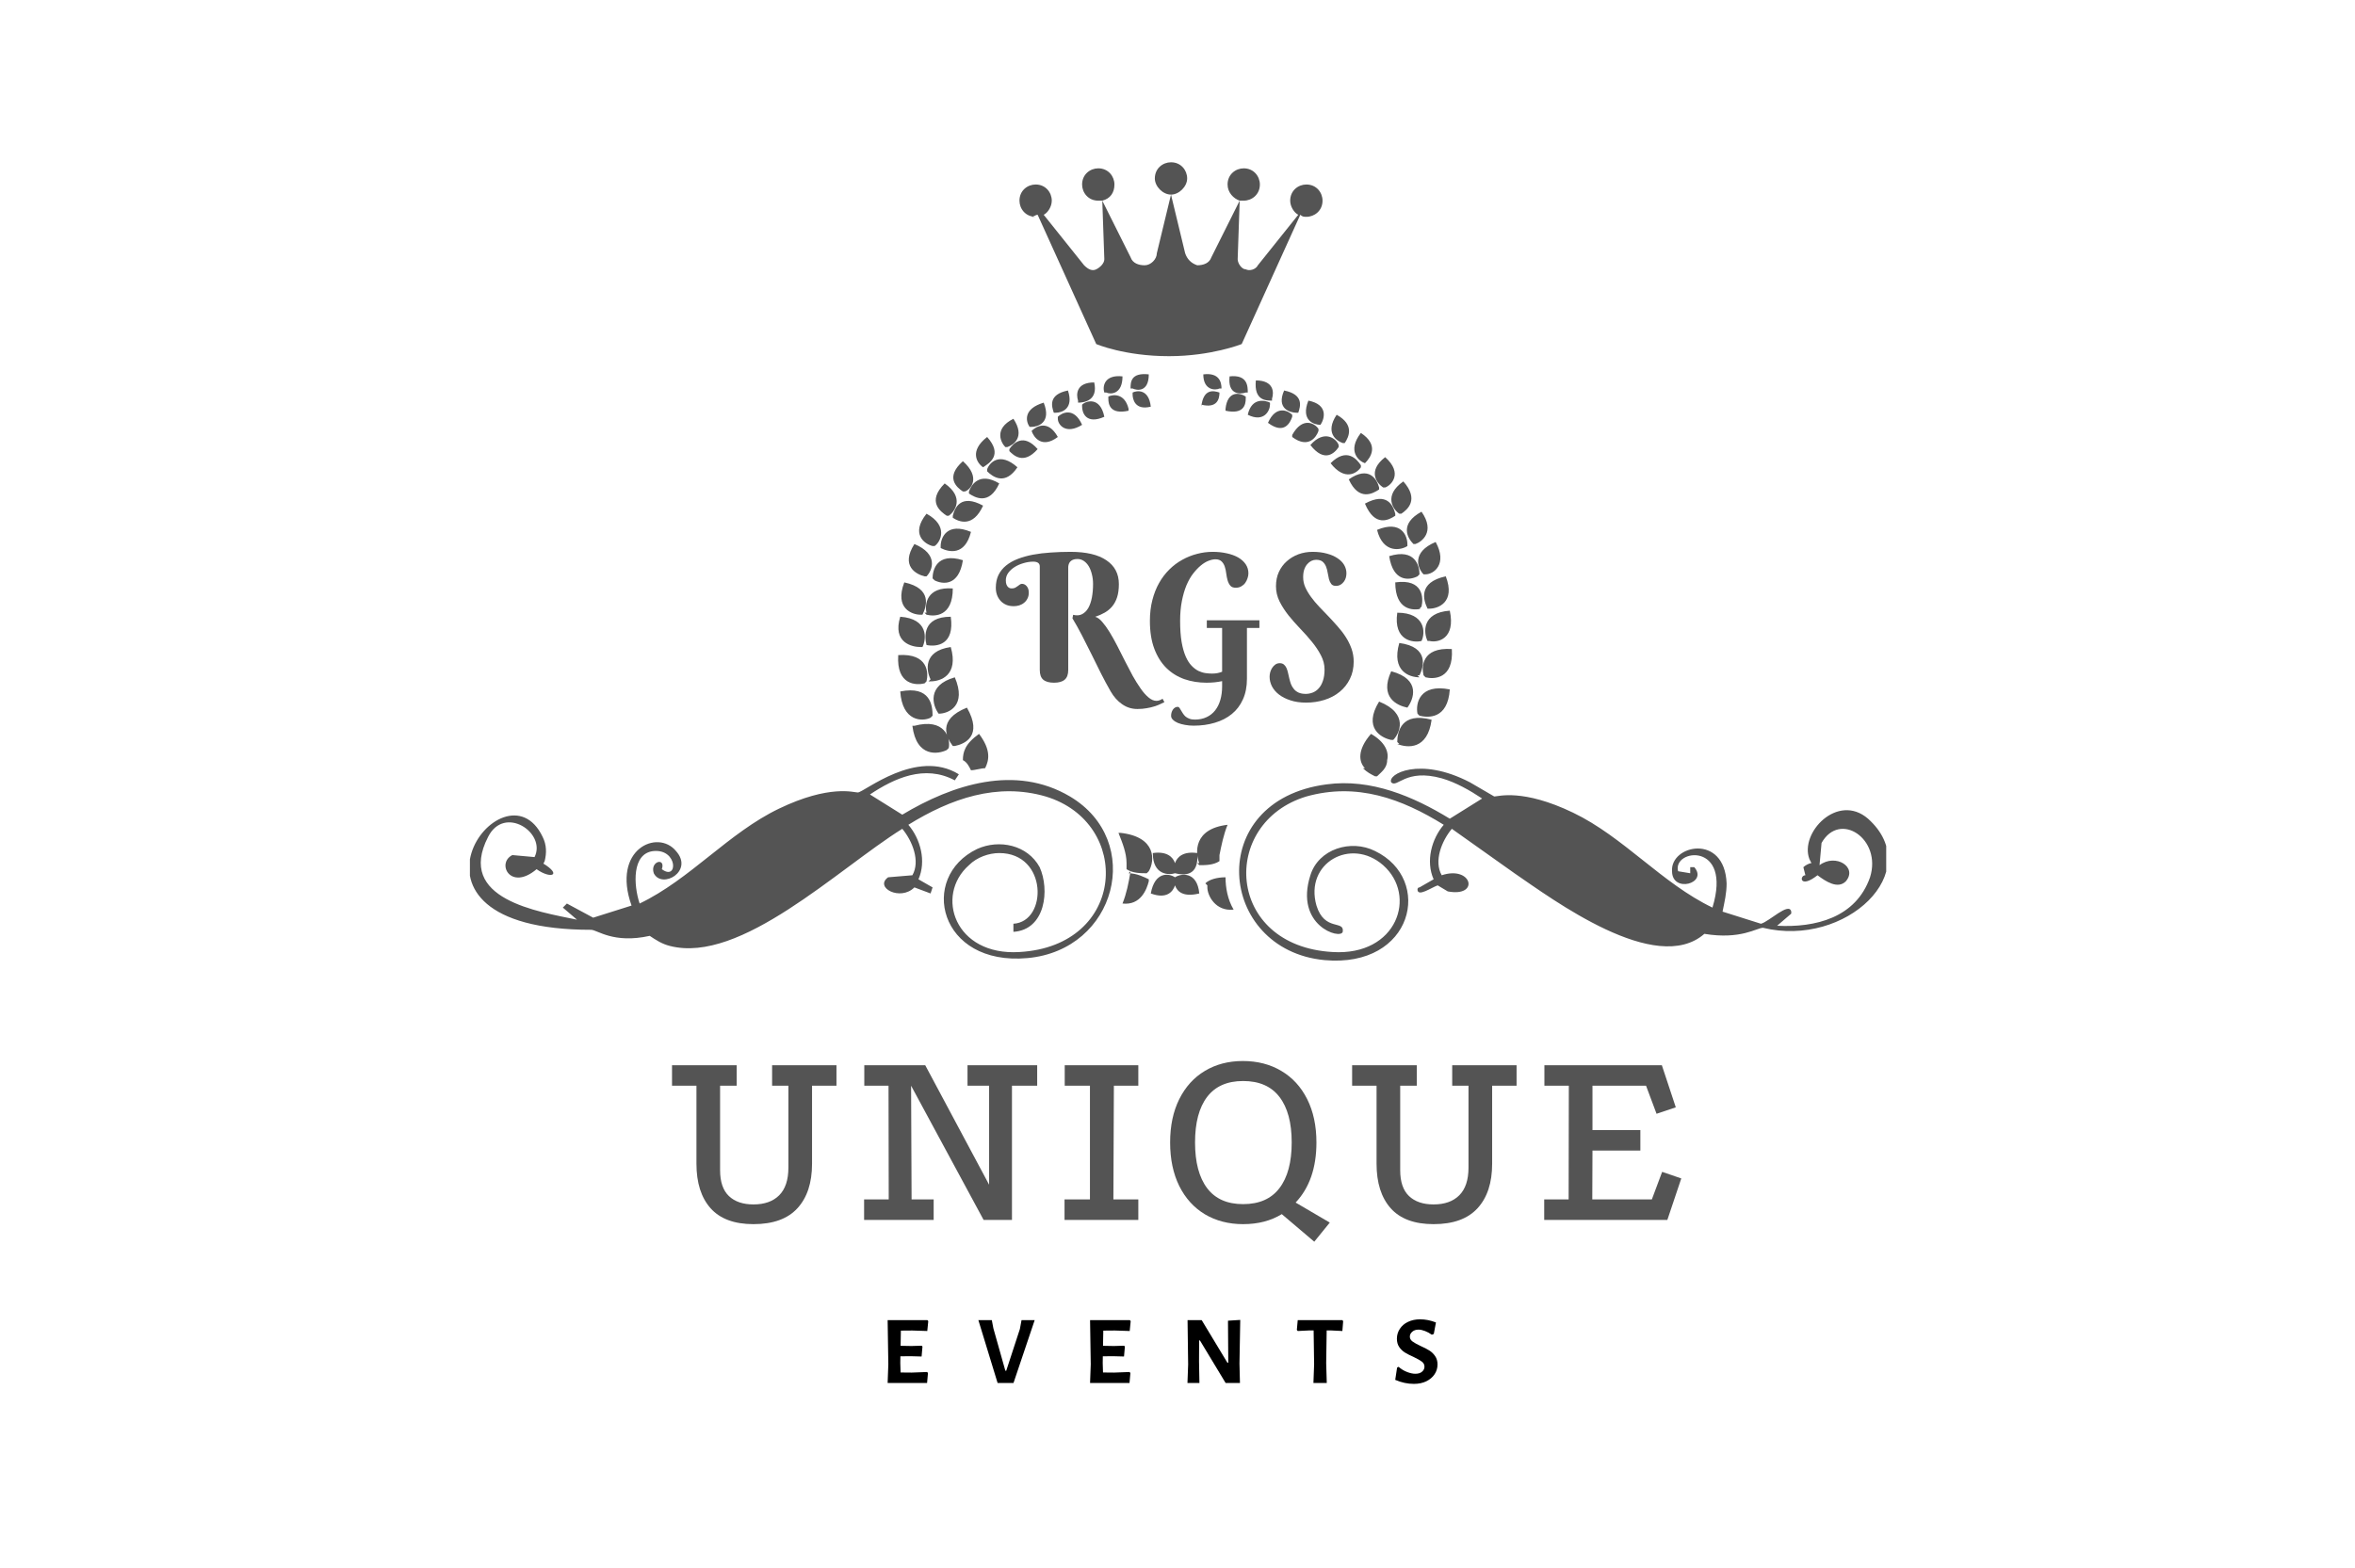
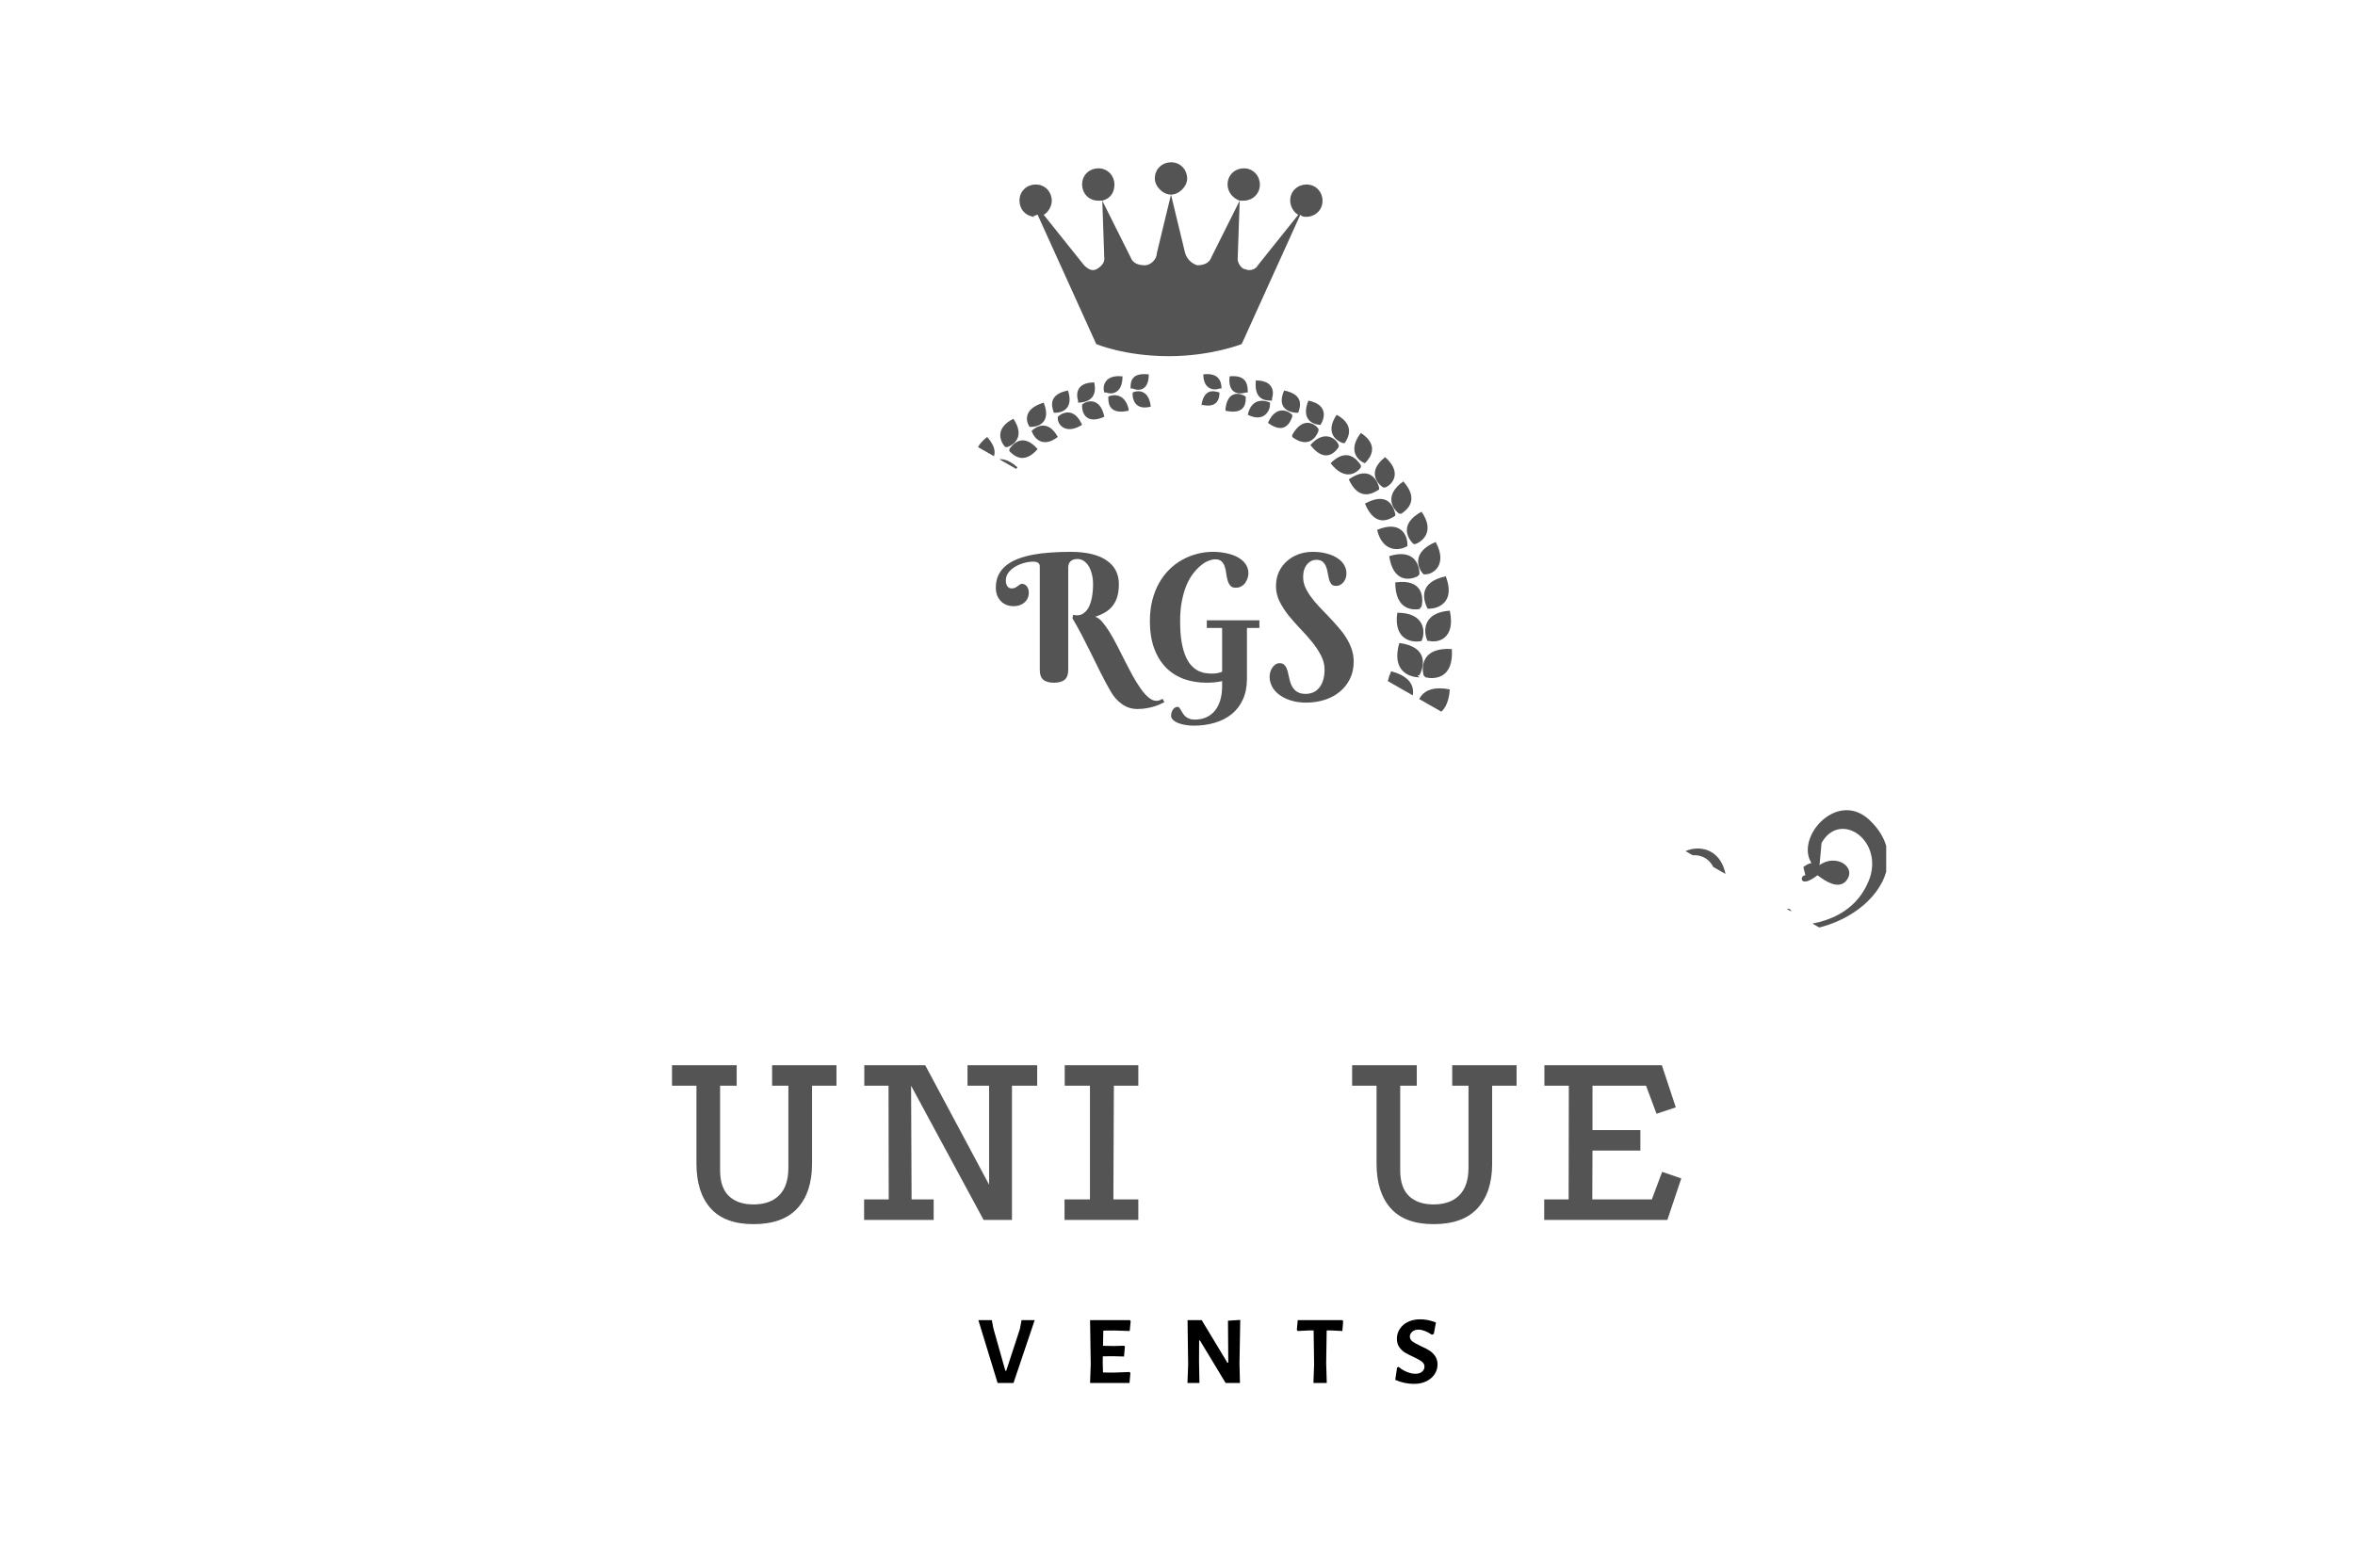
<svg xmlns="http://www.w3.org/2000/svg" width="500" zoomAndPan="magnify" viewBox="0 0 375 249.75" height="333" preserveAspectRatio="xMidYMid meet" version="1.0">
  <defs>
    <g />
    <clipPath id="8ecdead540">
-       <path d="M 74.828 25 L 300.352 25 L 300.352 153.82 L 74.828 153.82 Z M 74.828 25 " clip-rule="nonzero" />
+       <path d="M 74.828 25 L 300.352 25 L 300.352 153.82 Z M 74.828 25 " clip-rule="nonzero" />
    </clipPath>
  </defs>
  <g clip-path="url(#8ecdead540)">
    <path fill="#545454" d="M 191.934 140.699 C 192.574 140.055 193.863 139.734 195.148 139.734 C 195.148 141.344 195.473 143.273 196.438 144.883 C 193.543 145.203 192.254 142.629 192.254 141.344 L 192.254 141.02 Z M 164.91 34.535 C 163.301 34.535 162.336 33.246 162.336 31.961 C 162.336 30.352 163.621 29.387 164.91 29.387 C 166.516 29.387 167.48 30.672 167.48 31.961 C 167.48 32.926 166.84 33.891 166.195 34.211 L 172.629 42.254 C 173.273 42.898 173.918 43.219 174.559 42.898 C 175.203 42.574 175.848 41.934 175.848 41.289 L 175.523 31.961 C 175.203 31.961 175.203 31.961 174.883 31.961 C 173.273 31.961 172.309 30.672 172.309 29.387 C 172.309 27.777 173.594 26.812 174.883 26.812 C 176.488 26.812 177.457 28.098 177.457 29.387 C 177.457 30.672 176.812 31.637 175.523 31.961 L 180.027 40.969 C 180.352 41.934 181.316 42.254 182.281 42.254 C 183.246 42.254 184.211 41.289 184.211 40.324 L 186.465 30.996 C 185.176 30.996 183.891 29.707 183.891 28.422 C 183.891 26.812 185.176 25.848 186.465 25.848 C 188.07 25.848 189.039 27.133 189.039 28.422 C 189.039 29.707 187.75 30.996 186.465 30.996 L 188.715 40.324 C 189.039 41.289 189.68 41.934 190.645 42.254 C 191.609 42.254 192.574 41.934 192.898 40.969 L 197.402 31.961 C 196.438 31.637 195.473 30.672 195.473 29.387 C 195.473 27.777 196.758 26.812 198.047 26.812 C 199.652 26.812 200.617 28.098 200.617 29.387 C 200.617 30.996 199.332 31.961 198.047 31.961 C 197.723 31.961 197.723 31.961 197.402 31.961 L 197.082 41.289 C 197.082 41.934 197.723 42.898 198.367 42.898 C 199.012 43.219 199.977 42.898 200.297 42.254 L 206.73 34.211 C 206.09 33.891 205.445 32.926 205.445 31.961 C 205.445 30.352 206.73 29.387 208.02 29.387 C 209.629 29.387 210.594 30.672 210.594 31.961 C 210.594 33.566 209.305 34.535 208.02 34.535 C 207.695 34.535 207.375 34.535 207.055 34.211 L 197.723 54.801 C 197.723 54.801 192.898 56.73 186.141 56.73 C 179.062 56.73 174.559 54.801 174.559 54.801 L 165.23 34.211 C 164.91 34.211 164.586 34.535 164.266 34.535 Z M 146.57 97.91 C 145.285 97.91 142.387 96.945 143.996 92.762 C 148.5 93.73 147.535 96.625 146.891 97.91 C 146.891 97.91 146.57 97.91 146.57 97.91 Z M 147.535 97.59 C 147.215 96.301 147.535 93.406 151.719 93.73 C 151.719 98.234 148.824 98.234 147.535 97.91 C 147.535 97.91 147.535 97.91 147.215 97.59 Z M 147.535 102.738 C 147.215 101.449 146.891 98.234 151.395 98.234 C 152.039 102.738 149.145 103.059 147.535 102.738 C 147.535 102.738 147.535 102.738 147.215 102.738 Z M 178.422 132.656 C 184.211 133.301 183.891 137.16 182.926 138.77 L 182.602 139.09 C 181.637 139.09 180.352 139.09 179.387 138.445 C 179.387 138.125 179.387 137.805 179.387 137.48 C 179.387 135.875 178.742 134.266 178.098 132.656 Z M 183.566 135.875 C 185.82 135.551 186.785 136.516 187.105 137.48 C 187.43 136.516 188.395 135.551 190.645 135.875 C 190.969 139.734 188.395 139.41 187.105 139.09 C 186.141 139.41 183.566 139.41 183.566 135.875 Z M 146.57 103.059 C 145.285 103.059 142.066 102.414 143.352 98.234 C 147.855 98.555 147.535 101.77 146.891 103.059 C 146.891 103.059 146.57 103.059 146.57 103.059 Z M 143.031 104.344 C 147.855 104.023 147.855 107.242 147.535 108.527 C 147.535 108.527 147.535 108.527 147.215 108.848 C 145.926 109.172 142.711 109.172 143.031 104.344 Z M 148.18 108.207 C 147.535 106.918 146.891 103.703 151.395 103.059 C 152.684 107.562 149.789 108.527 148.18 108.527 C 148.18 108.527 147.855 108.527 147.855 108.527 Z M 149.465 113.676 C 148.5 112.387 147.535 109.172 152.039 107.883 C 153.969 112.387 151.074 113.676 149.465 113.676 C 149.465 113.676 149.145 113.676 149.145 113.676 Z M 151.719 118.824 C 150.754 117.535 149.145 114.641 153.969 112.711 C 156.543 117.215 153.648 118.5 152.039 118.824 C 152.039 118.824 151.719 118.824 151.719 118.824 Z M 143.352 110.137 C 148.18 109.172 148.5 112.387 148.5 113.996 C 148.5 113.996 148.5 113.996 148.18 114.316 C 146.891 114.961 143.676 114.961 143.352 110.137 Z M 153.328 121.074 C 153.328 119.789 153.648 118.5 155.898 116.891 C 157.832 119.465 157.508 121.074 156.867 122.359 C 156.223 122.359 155.258 122.684 154.613 122.684 C 154.293 122.039 153.969 121.395 153.328 121.074 C 153.328 121.074 153.328 121.074 153.004 121.074 Z M 171.664 63.809 C 171.344 62.844 171.344 60.914 174.238 60.914 C 174.883 63.809 172.629 64.133 171.664 64.133 Z M 175.848 62.523 C 175.523 61.559 175.848 59.629 178.742 59.949 C 178.742 62.844 176.812 62.844 176.168 62.523 Z M 180.352 62.523 C 180.996 62.199 182.926 61.879 183.246 64.773 C 180.672 65.418 180.352 63.488 180.352 62.844 Z M 180.027 61.879 C 180.027 60.914 180.027 59.305 182.926 59.629 C 182.926 62.523 180.996 62.199 180.352 61.879 Z M 167.805 65.738 C 167.48 64.773 166.84 62.844 170.055 62.199 C 171.02 65.098 169.09 65.738 168.125 65.738 Z M 172.309 64.453 C 172.953 63.809 175.203 63.164 175.848 66.383 C 172.953 67.668 172.309 65.738 172.309 64.773 C 172.309 64.773 172.309 64.773 172.309 64.453 Z M 179.707 65.418 C 176.812 66.062 176.488 64.453 176.488 63.488 C 176.488 63.488 176.488 63.488 176.488 63.164 C 177.133 62.844 179.062 62.523 179.707 65.098 Z M 163.941 67.992 C 163.301 67.027 162.977 65.098 166.195 64.133 C 167.48 67.348 165.23 67.992 164.266 67.992 Z M 168.445 66.703 C 168.445 66.703 168.445 66.703 168.445 66.383 C 169.09 65.738 171.02 64.773 172.309 67.668 C 169.734 69.277 168.445 67.668 168.445 66.703 Z M 160.082 71.207 C 159.438 70.566 158.152 68.312 161.371 66.703 C 163.301 69.602 161.371 70.887 160.402 71.207 C 160.402 71.207 160.402 71.207 160.082 71.207 Z M 164.266 68.957 C 164.266 68.957 164.266 68.957 164.266 68.637 C 164.91 67.992 166.84 66.703 168.445 69.602 C 165.875 71.531 164.586 69.602 164.266 68.637 Z M 156.543 74.426 C 155.578 73.781 154.293 71.852 157.188 69.602 C 159.762 72.496 157.508 73.781 156.543 74.426 C 156.543 74.426 156.543 74.426 156.223 74.426 Z M 160.727 71.852 C 160.727 71.852 160.727 71.852 160.727 71.531 C 161.371 70.566 162.977 68.957 165.23 71.531 C 162.977 74.105 161.371 72.496 160.727 71.852 Z M 157.188 75.07 C 157.188 75.07 157.188 75.07 157.188 74.746 C 157.508 73.781 159.117 71.852 162.012 74.426 C 160.082 77.32 158.152 76.035 157.188 75.07 Z M 153.328 78.285 C 152.359 77.645 150.43 76.035 153.328 73.461 C 156.223 76.035 154.613 77.965 153.648 78.285 C 153.648 78.285 153.648 78.285 153.328 78.285 Z M 154.293 78.609 C 154.293 78.609 154.293 78.609 154.293 78.285 C 154.613 77.32 155.898 75.07 159.117 77 C 157.508 80.539 155.258 79.25 154.293 78.609 Z M 150.754 82.148 C 149.789 81.504 147.535 79.895 150.43 77 C 153.648 79.25 152.039 81.504 151.074 82.148 C 151.074 82.148 150.754 82.148 150.754 82.148 Z M 151.719 82.469 C 151.719 82.469 151.719 82.469 151.719 82.148 C 152.039 80.859 153.004 78.609 156.543 80.539 C 154.934 84.078 152.684 83.113 151.719 82.469 Z M 148.5 86.973 C 147.215 86.652 144.961 85.043 147.535 81.824 C 151.074 83.754 149.789 86.328 148.824 86.973 C 148.824 86.973 148.824 86.973 148.5 86.973 Z M 149.789 87.293 C 149.789 87.293 149.789 87.293 149.789 86.973 C 149.789 85.688 150.754 83.113 154.613 84.719 C 153.648 88.582 151.074 87.938 149.789 87.293 Z M 147.215 91.797 C 145.926 91.477 143.352 90.191 145.605 86.652 C 149.465 88.258 148.5 90.832 147.535 91.797 C 147.535 91.797 147.215 91.797 147.215 91.797 Z M 145.605 115.605 C 150.43 114.316 151.395 117.535 151.074 119.145 C 151.074 119.145 151.074 119.145 150.754 119.465 C 149.465 120.109 145.926 120.754 145.285 115.605 Z M 226.035 107.883 C 224.426 107.883 221.531 106.918 222.816 102.414 C 227.645 103.059 226.68 106.277 226.035 107.562 C 226.035 107.562 225.715 107.562 225.715 107.562 Z M 225.715 113.676 C 225.391 112.066 226.035 108.848 230.859 109.812 C 230.539 114.641 227.32 114.316 226.035 113.996 C 226.035 113.996 226.035 113.996 225.715 113.676 Z M 287.16 138.125 C 287.484 137.805 288.125 137.48 288.449 137.48 L 288.125 136.84 C 286.52 132.656 292.629 126.223 297.457 130.402 C 306.785 138.77 293.918 150.992 280.727 147.777 C 279.762 147.777 277.188 149.707 271.398 148.742 C 263.676 155.496 247.27 143.273 241.156 139.09 L 231.184 132.012 C 229.574 133.941 228.285 137.16 229.574 139.41 C 234.398 137.805 235.688 142.949 230.539 141.984 L 228.93 141.02 C 227.965 141.344 225.715 142.949 225.715 141.664 C 225.715 141.664 225.715 141.344 226.035 141.344 L 228.285 140.055 C 227 137.16 227.965 133.621 229.895 131.371 C 223.141 127.188 216.062 124.613 208.02 126.863 C 194.184 131.047 195.148 150.672 212.199 151.637 C 222.496 152.281 225.715 142.629 220.242 137.805 C 215.098 133.301 207.695 137.48 209.629 144.238 C 210.914 148.422 214.133 146.488 213.809 148.422 C 213.488 149.707 206.09 147.453 208.66 139.41 C 209.949 135.23 215.098 133.621 218.957 135.551 C 228.285 140.055 225.07 154.211 210.914 152.926 C 193.863 151.316 191.609 127.508 211.234 124.934 C 218.312 123.969 225.07 126.863 230.859 130.402 L 236.008 127.188 C 234.078 125.898 231.824 124.613 229.574 123.969 C 223.781 122.359 222.496 125.578 221.531 124.613 C 220.887 123.328 226.035 120.43 234.078 124.613 L 237.938 126.863 C 238.582 126.863 242.441 125.578 250.484 129.438 C 258.527 133.301 264.641 140.699 272.684 144.559 C 275.902 133.941 266.25 135.23 267.215 138.77 L 269.145 139.09 L 269.145 138.125 L 269.789 138.125 C 272.039 140.699 266.25 142.309 266.25 138.77 C 265.93 134.586 274.613 132.656 274.938 140.699 C 274.938 142.309 274.613 143.594 274.293 145.203 L 280.406 147.133 C 281.691 146.812 284.91 143.594 285.23 145.203 C 285.23 145.203 285.23 145.523 285.23 145.523 L 282.98 147.453 C 289.09 147.777 295.527 146.168 297.777 139.734 C 299.707 133.621 292.953 129.117 290.055 134.266 L 289.734 137.805 C 292.309 135.875 295.848 138.125 293.918 140.379 C 292.629 141.664 290.699 140.379 289.414 139.41 C 286.52 141.664 286.52 139.41 287.484 139.41 Z M 86.41 137.48 C 89.625 139.41 87.695 140.055 85.445 138.445 C 81.262 141.984 79.008 137.48 81.582 136.195 L 85.121 136.516 C 87.051 132.656 80.297 128.152 77.723 133.301 C 72.574 143.273 85.766 145.203 91.879 146.488 L 89.625 144.559 L 90.27 143.914 L 94.453 146.168 L 100.566 144.238 C 97.348 135.23 104.746 132.012 107.641 135.551 C 110.539 138.77 105.391 141.664 104.105 139.09 C 103.461 137.16 106.035 136.516 105.391 138.445 C 107.965 140.379 107.965 135.23 104.105 135.551 C 100.566 135.875 100.887 141.02 101.852 143.914 C 109.895 140.055 116.008 132.656 124.051 128.797 C 132.094 124.934 135.953 126.223 136.598 126.223 C 137.562 126.223 145.926 119.145 152.684 123.328 L 152.039 124.293 C 147.215 121.719 142.387 123.969 138.527 126.543 L 143.676 129.762 C 151.719 124.934 161.691 121.719 170.379 126.863 C 182.281 133.941 177.777 151.316 163.621 152.602 C 149.465 153.891 146.25 139.734 155.578 135.23 C 159.117 133.621 163.621 134.586 165.551 138.125 C 167.16 141.664 166.516 148.098 161.371 148.422 L 161.371 147.133 C 166.84 146.812 166.84 135.875 159.117 135.875 C 157.508 135.875 155.578 136.516 154.293 137.805 C 148.824 142.629 152.039 152.281 162.336 151.637 C 179.387 150.672 180.352 131.047 166.516 126.863 C 158.797 124.613 151.395 127.188 144.641 131.371 C 146.57 133.621 147.535 137.16 146.25 140.055 L 148.5 141.344 L 148.18 142.309 L 145.605 141.344 C 143.352 143.594 139.172 141.344 141.422 139.734 L 145.285 139.41 C 146.57 137.16 145.285 133.941 143.676 132.012 C 133.379 138.445 117.938 153.566 106.676 150.672 C 105.391 150.352 104.426 149.707 103.461 149.062 C 97.668 150.352 95.094 148.098 94.129 148.098 C 59.707 148.098 80.297 120.43 86.41 133.301 C 87.051 134.586 87.051 135.875 86.73 137.16 L 86.41 137.805 Z M 148.5 92.121 C 148.5 90.832 149.145 87.938 153.328 89.227 C 152.684 93.406 150.109 93.086 148.824 92.441 C 148.824 92.441 148.824 92.441 148.5 92.121 Z M 183.246 142.309 C 183.891 138.77 186.141 139.09 187.105 139.734 C 188.07 139.09 190.645 138.77 190.969 142.309 C 188.395 142.949 187.43 141.984 187.105 141.02 C 186.785 141.984 185.82 143.273 183.246 142.309 Z M 179.707 139.09 C 180.996 139.09 182.281 139.734 182.926 140.055 L 182.926 140.379 C 182.602 141.664 181.637 144.238 178.742 143.914 C 179.387 142.309 179.707 140.699 180.027 138.77 Z M 217.348 122.359 C 216.383 121.395 216.062 119.465 218.312 116.891 C 220.566 118.18 221.207 119.789 220.887 121.074 C 220.887 122.359 219.922 123.004 219.277 123.648 C 219.277 123.648 218.957 123.648 218.957 123.648 C 218.312 123.328 217.672 123.004 217.027 122.359 Z M 191.289 64.773 C 191.609 61.879 193.219 62.199 194.184 62.523 C 194.184 63.488 193.863 65.098 191.289 64.453 Z M 194.184 61.879 C 193.543 62.199 191.609 62.199 191.609 59.629 C 194.184 59.305 194.508 60.914 194.508 61.879 Z M 198.367 62.523 C 197.402 62.844 195.473 62.844 195.793 59.949 C 198.688 59.629 198.688 61.559 198.688 62.523 Z M 195.148 65.098 C 195.473 62.199 197.402 62.523 198.367 63.164 C 198.367 63.164 198.367 63.164 198.367 63.488 C 198.367 64.453 198.047 66.062 195.148 65.418 Z M 198.688 66.062 C 199.332 63.164 201.586 63.809 202.227 64.133 C 202.227 64.133 202.227 64.133 202.227 64.453 C 202.227 65.418 201.262 67.348 198.688 66.062 Z M 202.551 63.809 C 201.586 63.809 199.652 63.809 199.977 60.594 C 202.871 60.594 202.871 62.523 202.551 63.488 Z M 206.41 65.738 C 205.445 65.738 203.191 65.098 204.48 62.199 C 207.695 62.844 207.055 64.773 206.73 65.738 Z M 201.906 67.348 C 203.191 64.453 205.125 65.418 205.766 66.062 C 205.766 66.062 205.766 66.062 205.766 66.383 C 205.445 67.348 204.48 69.277 201.906 67.348 Z M 205.766 69.277 C 207.375 66.383 209.305 67.348 209.949 68.312 C 209.949 68.312 209.949 68.312 209.949 68.637 C 209.629 69.602 208.34 71.531 205.766 69.602 Z M 210.27 67.668 C 209.305 67.668 207.055 67.027 208.34 63.809 C 211.559 64.453 210.914 66.703 210.27 67.668 C 210.27 67.668 210.27 67.668 209.949 67.668 Z M 213.809 70.566 C 212.844 70.242 210.914 68.957 212.844 66.062 C 215.738 67.668 214.773 69.602 214.133 70.566 C 214.133 70.566 214.133 70.566 213.809 70.566 Z M 208.66 70.887 C 210.914 68.312 212.844 69.922 213.164 70.887 C 213.164 70.887 213.164 70.887 213.164 71.207 C 212.523 72.176 210.914 73.781 208.66 70.887 Z M 216.703 74.426 C 216.062 75.391 214.133 76.68 211.879 73.781 C 214.453 71.207 216.062 73.141 216.703 74.105 C 216.703 74.105 216.703 74.105 216.703 74.426 Z M 217.348 73.781 C 216.383 73.461 214.453 71.852 216.703 68.957 C 219.602 70.887 218.312 72.816 217.348 73.781 C 217.348 73.781 217.348 73.781 217.027 73.781 Z M 219.602 77.965 C 218.637 78.609 216.383 79.895 214.773 76.355 C 217.992 74.105 219.277 76.355 219.602 77.645 C 219.602 77.645 219.602 77.645 219.602 77.965 Z M 220.242 77.645 C 219.277 77 217.672 75.07 220.566 72.816 C 223.461 75.391 221.531 77.32 220.566 77.645 C 220.566 77.645 220.566 77.645 220.242 77.645 Z M 222.176 82.148 C 221.207 82.789 218.957 84.078 217.348 80.215 C 220.887 78.285 221.852 80.539 222.176 81.824 C 222.176 81.824 222.176 81.824 222.176 82.148 Z M 222.816 81.824 C 221.852 81.184 220.242 78.93 223.461 76.68 C 226.035 79.574 224.105 81.184 223.141 81.824 C 223.141 81.824 223.141 81.824 222.816 81.824 Z M 224.105 86.973 C 223.141 87.617 220.242 88.258 219.277 84.398 C 223.141 82.789 224.105 85.363 224.105 86.652 C 224.105 86.652 224.105 86.652 224.105 86.973 Z M 225.07 86.652 C 224.105 85.688 222.816 83.434 226.355 81.504 C 228.609 84.719 226.355 86.328 225.391 86.652 C 225.391 86.652 225.07 86.652 225.07 86.652 Z M 225.715 91.797 C 224.426 92.441 221.852 92.762 221.207 88.582 C 225.391 87.293 226.035 90.191 226.035 91.477 C 226.035 91.477 226.035 91.477 225.715 91.797 Z M 226.68 91.477 C 225.715 90.512 224.746 87.938 228.609 86.328 C 230.539 89.867 228.285 91.477 227 91.477 C 227 91.477 226.68 91.477 226.68 91.477 Z M 226.355 96.945 C 225.07 97.266 222.176 97.266 222.176 92.762 C 226.68 92.121 226.68 95.336 226.355 96.625 C 226.355 96.625 226.355 96.625 226.035 96.945 Z M 227.32 96.945 C 226.68 95.66 225.715 92.762 230.219 91.797 C 231.824 95.98 228.93 96.945 227.645 96.945 C 227.645 96.945 227.32 96.945 227.32 96.945 Z M 226.355 102.094 C 225.07 102.414 221.852 102.094 222.496 97.59 C 227 97.59 227 100.805 226.355 102.094 C 226.355 102.094 226.035 102.094 226.035 102.094 Z M 227.32 102.094 C 226.68 100.805 226.355 97.59 230.859 97.266 C 231.824 101.773 228.93 102.414 227.645 102.094 C 227.645 102.094 227.32 102.094 227.32 102.094 Z M 227 107.883 C 227 107.883 227 107.883 226.68 107.562 C 226.355 106.277 226.355 103.059 231.184 103.379 C 231.504 108.207 228.285 108.207 227 107.883 Z M 224.105 112.711 C 222.496 112.387 219.602 111.102 221.531 106.918 C 226.355 108.207 225.07 111.422 224.105 112.711 C 224.105 112.711 223.781 112.711 223.781 112.711 Z M 221.531 117.855 C 219.922 117.535 217.027 115.926 219.602 111.746 C 224.426 113.676 222.816 116.891 221.852 117.855 C 221.852 117.855 221.531 117.855 221.531 117.855 Z M 222.816 118.5 C 222.816 118.5 222.816 118.5 222.496 118.18 C 222.496 116.57 223.141 113.352 227.965 114.641 C 227.32 119.465 224.105 119.145 222.496 118.5 Z M 190.969 137.48 C 190.324 135.875 190.004 132.012 195.473 131.371 C 194.828 132.977 194.508 134.586 194.184 136.195 C 194.184 136.516 194.184 136.84 194.184 137.16 C 193.219 137.805 191.934 137.805 190.969 137.805 L 190.645 137.48 Z M 190.969 137.48 " fill-opacity="1" fill-rule="nonzero" />
  </g>
  <g fill="#545454" fill-opacity="1">
    <g transform="translate(105.884, 194.309)">
      <g>
        <path d="M 23.422 -8.953 C 23.422 -5.91 22.645 -3.547 21.094 -1.859 C 19.551 -0.172 17.219 0.672 14.094 0.672 C 11.051 0.672 8.773 -0.172 7.266 -1.859 C 5.766 -3.547 5.016 -5.91 5.016 -8.953 L 5.016 -21.375 L 1.125 -21.375 L 1.125 -24.641 L 11.422 -24.641 L 11.422 -21.375 L 8.781 -21.375 L 8.781 -7.906 C 8.781 -6.062 9.25 -4.691 10.188 -3.797 C 11.125 -2.91 12.426 -2.469 14.094 -2.469 C 15.852 -2.469 17.219 -2.953 18.188 -3.922 C 19.164 -4.898 19.656 -6.367 19.656 -8.328 L 19.656 -21.375 L 17.062 -21.375 L 17.062 -24.641 L 27.312 -24.641 L 27.312 -21.375 L 23.422 -21.375 Z M 23.422 -8.953 " />
      </g>
    </g>
  </g>
  <g fill="#545454" fill-opacity="1">
    <g transform="translate(136.001, 194.309)">
      <g>
        <path d="M 1.625 -24.641 L 11.328 -24.641 L 21.5 -5.609 L 21.5 -21.375 L 18.062 -21.375 L 18.062 -24.641 L 29.156 -24.641 L 29.156 -21.375 L 25.141 -21.375 L 25.141 0 L 20.625 0 L 9.078 -21.375 L 9.156 -3.266 L 12.672 -3.266 L 12.672 0 L 1.594 0 L 1.594 -3.266 L 5.516 -3.266 L 5.484 -21.375 L 1.625 -21.375 Z M 1.625 -24.641 " />
      </g>
    </g>
  </g>
  <g fill="#545454" fill-opacity="1">
    <g transform="translate(167.917, 194.309)">
      <g>
        <path d="M 1.625 -24.641 L 13.344 -24.641 L 13.344 -21.375 L 9.453 -21.375 L 9.375 -3.266 L 13.344 -3.266 L 13.344 0 L 1.594 0 L 1.594 -3.266 L 5.641 -3.266 L 5.641 -21.375 L 1.625 -21.375 Z M 1.625 -24.641 " />
      </g>
    </g>
  </g>
  <g fill="#545454" fill-opacity="1">
    <g transform="translate(184.482, 194.309)">
      <g>
-         <path d="M 19.625 -0.922 C 17.895 0.141 15.844 0.672 13.469 0.672 C 11.176 0.672 9.148 0.148 7.391 -0.891 C 5.641 -1.941 4.273 -3.445 3.297 -5.406 C 2.328 -7.375 1.844 -9.688 1.844 -12.344 C 1.844 -14.988 2.328 -17.285 3.297 -19.234 C 4.273 -21.191 5.633 -22.691 7.375 -23.734 C 9.125 -24.785 11.141 -25.312 13.422 -25.312 C 15.742 -25.312 17.785 -24.785 19.547 -23.734 C 21.316 -22.691 22.691 -21.191 23.672 -19.234 C 24.648 -17.285 25.141 -14.988 25.141 -12.344 C 25.141 -8.301 24.035 -5.109 21.828 -2.766 L 27.266 0.422 L 24.797 3.469 Z M 13.469 -22.125 C 10.926 -22.125 9.016 -21.281 7.734 -19.594 C 6.453 -17.906 5.812 -15.488 5.812 -12.344 C 5.812 -9.188 6.453 -6.758 7.734 -5.062 C 9.016 -3.363 10.926 -2.516 13.469 -2.516 C 16.031 -2.516 17.957 -3.363 19.25 -5.062 C 20.551 -6.758 21.203 -9.188 21.203 -12.344 C 21.203 -15.488 20.551 -17.906 19.25 -19.594 C 17.957 -21.281 16.031 -22.125 13.469 -22.125 Z M 13.469 -22.125 " />
-       </g>
+         </g>
    </g>
  </g>
  <g fill="#545454" fill-opacity="1">
    <g transform="translate(214.181, 194.309)">
      <g>
        <path d="M 23.422 -8.953 C 23.422 -5.91 22.645 -3.547 21.094 -1.859 C 19.551 -0.172 17.219 0.672 14.094 0.672 C 11.051 0.672 8.773 -0.172 7.266 -1.859 C 5.766 -3.547 5.016 -5.91 5.016 -8.953 L 5.016 -21.375 L 1.125 -21.375 L 1.125 -24.641 L 11.422 -24.641 L 11.422 -21.375 L 8.781 -21.375 L 8.781 -7.906 C 8.781 -6.062 9.25 -4.691 10.188 -3.797 C 11.125 -2.91 12.426 -2.469 14.094 -2.469 C 15.852 -2.469 17.219 -2.953 18.188 -3.922 C 19.164 -4.898 19.656 -6.367 19.656 -8.328 L 19.656 -21.375 L 17.062 -21.375 L 17.062 -24.641 L 27.312 -24.641 L 27.312 -21.375 L 23.422 -21.375 Z M 23.422 -8.953 " />
      </g>
    </g>
  </g>
  <g fill="#545454" fill-opacity="1">
    <g transform="translate(244.298, 194.309)">
      <g>
        <path d="M 1.625 -24.641 L 20.328 -24.641 L 22.547 -17.938 L 19.484 -16.906 L 17.812 -21.375 L 9.281 -21.375 L 9.281 -14.312 L 16.906 -14.312 L 16.906 -11.047 L 9.281 -11.047 L 9.25 -3.266 L 18.734 -3.266 L 20.375 -7.656 L 23.422 -6.609 L 21.203 0 L 1.594 0 L 1.594 -3.266 L 5.484 -3.266 L 5.516 -21.375 L 1.625 -21.375 Z M 1.625 -24.641 " />
      </g>
    </g>
  </g>
  <g fill="#000000" fill-opacity="1">
    <g transform="translate(140.125, 220.282)">
      <g>
-         <path d="M 7.516 -1.75 L 7.641 -1.578 L 7.5 0 L 1.219 0 L 1.328 -2.984 L 1.219 -10.016 L 7.562 -10.016 L 7.688 -9.844 L 7.531 -8.281 L 5.141 -8.359 L 3.328 -8.344 L 3.281 -5.922 L 5.016 -5.891 L 6.641 -5.938 L 6.766 -5.797 L 6.625 -4.219 L 4.859 -4.266 L 3.25 -4.25 L 3.234 -3.172 L 3.281 -1.672 L 5.047 -1.656 Z M 7.516 -1.75 " />
-       </g>
+         </g>
    </g>
  </g>
  <g fill="#000000" fill-opacity="1">
    <g transform="translate(155.635, 220.282)">
      <g>
        <path d="M 5.75 0 L 3.219 0 L 0.156 -10.016 L 2.297 -10.016 L 2.547 -8.703 L 4.453 -1.953 L 4.594 -1.953 L 6.766 -8.594 L 7.031 -10.016 L 9.125 -10.016 Z M 5.75 0 " />
      </g>
    </g>
  </g>
  <g fill="#000000" fill-opacity="1">
    <g transform="translate(172.358, 220.282)">
      <g>
        <path d="M 7.516 -1.75 L 7.641 -1.578 L 7.5 0 L 1.219 0 L 1.328 -2.984 L 1.219 -10.016 L 7.562 -10.016 L 7.688 -9.844 L 7.531 -8.281 L 5.141 -8.359 L 3.328 -8.344 L 3.281 -5.922 L 5.016 -5.891 L 6.641 -5.938 L 6.766 -5.797 L 6.625 -4.219 L 4.859 -4.266 L 3.25 -4.25 L 3.234 -3.172 L 3.281 -1.672 L 5.047 -1.656 Z M 7.516 -1.75 " />
      </g>
    </g>
  </g>
  <g fill="#000000" fill-opacity="1">
    <g transform="translate(187.867, 220.282)">
      <g>
        <path d="M 9.5 -3.094 L 9.578 0 L 7.297 0 L 3.203 -6.781 L 3.078 -6.781 L 3.062 -3.453 L 3.125 0 L 1.219 0 L 1.328 -2.953 L 1.234 -10.016 L 3.484 -10.016 L 7.578 -3.234 L 7.719 -3.234 L 7.672 -9.922 L 9.625 -10.047 Z M 9.5 -3.094 " />
      </g>
    </g>
  </g>
  <g fill="#000000" fill-opacity="1">
    <g transform="translate(206.27, 220.282)">
      <g>
        <path d="M 7.609 -9.844 L 7.484 -8.281 L 5.609 -8.375 L 4.984 -8.375 L 4.906 -3.172 L 5 0 L 2.875 0 L 2.984 -2.984 L 2.906 -8.375 L 2.281 -8.375 L 0.375 -8.281 L 0.234 -8.453 L 0.375 -10.016 L 7.484 -10.016 Z M 7.609 -9.844 " />
      </g>
    </g>
  </g>
  <g fill="#000000" fill-opacity="1">
    <g transform="translate(221.686, 220.282)">
      <g>
        <path d="M 4.438 -10.141 C 5.289 -10.141 6.133 -9.973 6.969 -9.641 L 6.625 -7.812 L 6.312 -7.688 C 5.969 -7.938 5.602 -8.133 5.219 -8.281 C 4.844 -8.426 4.5 -8.5 4.188 -8.5 C 3.77 -8.5 3.438 -8.383 3.188 -8.156 C 2.938 -7.938 2.812 -7.68 2.812 -7.391 C 2.812 -7.086 2.945 -6.832 3.219 -6.625 C 3.5 -6.414 3.938 -6.172 4.531 -5.891 C 5.102 -5.641 5.566 -5.398 5.922 -5.172 C 6.273 -4.953 6.578 -4.66 6.828 -4.297 C 7.086 -3.93 7.219 -3.484 7.219 -2.953 C 7.219 -2.379 7.062 -1.859 6.75 -1.391 C 6.438 -0.922 5.992 -0.547 5.422 -0.266 C 4.859 0.004 4.203 0.141 3.453 0.141 C 2.461 0.141 1.473 -0.07 0.484 -0.5 L 0.781 -2.453 L 1.016 -2.578 C 1.43 -2.211 1.883 -1.938 2.375 -1.75 C 2.863 -1.562 3.301 -1.469 3.688 -1.469 C 4.145 -1.469 4.5 -1.578 4.75 -1.797 C 5.008 -2.016 5.141 -2.281 5.141 -2.594 C 5.141 -2.926 5 -3.195 4.719 -3.406 C 4.445 -3.613 4.004 -3.863 3.391 -4.156 C 2.828 -4.406 2.367 -4.641 2.016 -4.859 C 1.672 -5.078 1.375 -5.363 1.125 -5.719 C 0.875 -6.082 0.75 -6.523 0.75 -7.047 C 0.75 -7.629 0.906 -8.156 1.219 -8.625 C 1.531 -9.102 1.961 -9.473 2.516 -9.734 C 3.078 -10.004 3.719 -10.141 4.438 -10.141 Z M 4.438 -10.141 " />
      </g>
    </g>
  </g>
  <g fill="#545454" fill-opacity="1">
    <g transform="translate(158.57, 108.522)">
      <g>
        <path d="M 11.891 -20.625 C 14.391 -20.625 16.297 -20.176 17.609 -19.281 C 18.93 -18.395 19.594 -17.129 19.594 -15.484 C 19.594 -14.672 19.5 -13.973 19.312 -13.391 C 19.125 -12.816 18.863 -12.332 18.531 -11.938 C 18.195 -11.539 17.797 -11.207 17.328 -10.938 C 16.867 -10.676 16.367 -10.457 15.828 -10.281 C 16.203 -10.176 16.578 -9.898 16.953 -9.453 C 17.336 -9.016 17.727 -8.473 18.125 -7.828 C 18.52 -7.18 18.922 -6.461 19.328 -5.672 C 19.734 -4.879 20.141 -4.078 20.547 -3.266 C 20.953 -2.461 21.363 -1.676 21.781 -0.906 C 22.207 -0.145 22.629 0.531 23.047 1.125 C 23.461 1.727 23.883 2.207 24.312 2.562 C 24.738 2.926 25.164 3.109 25.594 3.109 C 25.77 3.109 25.945 3.07 26.125 3 C 26.312 2.926 26.453 2.848 26.547 2.766 L 26.844 3.312 C 26.656 3.414 26.426 3.523 26.156 3.641 C 25.895 3.766 25.582 3.883 25.219 4 C 24.863 4.113 24.461 4.207 24.016 4.281 C 23.578 4.363 23.086 4.406 22.547 4.406 C 21.648 4.406 20.844 4.156 20.125 3.656 C 19.406 3.164 18.789 2.477 18.281 1.594 C 17.75 0.664 17.227 -0.301 16.719 -1.312 C 16.219 -2.32 15.719 -3.332 15.219 -4.344 C 14.719 -5.352 14.219 -6.344 13.719 -7.312 C 13.219 -8.281 12.711 -9.188 12.203 -10.031 L 12.312 -10.594 C 12.852 -10.457 13.32 -10.488 13.719 -10.688 C 14.125 -10.895 14.457 -11.223 14.719 -11.672 C 14.977 -12.129 15.172 -12.688 15.297 -13.344 C 15.422 -14.008 15.484 -14.727 15.484 -15.5 C 15.484 -16.051 15.422 -16.566 15.297 -17.047 C 15.18 -17.535 15.016 -17.961 14.797 -18.328 C 14.578 -18.691 14.316 -18.973 14.016 -19.172 C 13.711 -19.379 13.375 -19.484 13 -19.484 C 12.695 -19.484 12.453 -19.441 12.266 -19.359 C 12.078 -19.273 11.926 -19.164 11.812 -19.031 C 11.707 -18.895 11.633 -18.75 11.594 -18.594 C 11.551 -18.445 11.531 -18.305 11.531 -18.172 L 11.531 -1.812 C 11.531 -1.102 11.344 -0.586 10.969 -0.266 C 10.602 0.055 10.035 0.219 9.266 0.219 C 8.492 0.219 7.922 0.055 7.547 -0.266 C 7.18 -0.586 7 -1.102 7 -1.812 L 7 -18.297 C 7 -18.805 6.648 -19.062 5.953 -19.062 C 5.453 -19.062 4.941 -18.984 4.422 -18.828 C 3.898 -18.68 3.43 -18.477 3.016 -18.219 C 2.598 -17.957 2.254 -17.645 1.984 -17.281 C 1.723 -16.914 1.594 -16.52 1.594 -16.094 C 1.594 -15.801 1.629 -15.566 1.703 -15.391 C 1.785 -15.211 1.875 -15.082 1.969 -15 C 2.07 -14.914 2.176 -14.859 2.281 -14.828 C 2.383 -14.805 2.461 -14.797 2.516 -14.797 C 2.742 -14.797 2.93 -14.832 3.078 -14.906 C 3.223 -14.988 3.352 -15.07 3.469 -15.156 C 3.594 -15.25 3.707 -15.332 3.812 -15.406 C 3.914 -15.488 4.035 -15.531 4.172 -15.531 C 4.285 -15.531 4.406 -15.504 4.531 -15.453 C 4.656 -15.398 4.77 -15.316 4.875 -15.203 C 4.977 -15.098 5.066 -14.957 5.141 -14.781 C 5.211 -14.602 5.25 -14.383 5.25 -14.125 C 5.25 -13.758 5.176 -13.441 5.031 -13.172 C 4.895 -12.898 4.711 -12.676 4.484 -12.5 C 4.266 -12.32 4.008 -12.188 3.719 -12.094 C 3.426 -12.008 3.141 -11.969 2.859 -11.969 C 2.41 -11.969 2.008 -12.039 1.656 -12.188 C 1.301 -12.344 1 -12.555 0.75 -12.828 C 0.508 -13.098 0.32 -13.41 0.188 -13.766 C 0.062 -14.117 0 -14.5 0 -14.906 C 0 -15.676 0.141 -16.352 0.422 -16.938 C 0.711 -17.52 1.113 -18.02 1.625 -18.438 C 2.145 -18.863 2.77 -19.219 3.5 -19.5 C 4.227 -19.781 5.031 -20.004 5.906 -20.172 C 6.789 -20.336 7.738 -20.453 8.75 -20.516 C 9.758 -20.586 10.805 -20.625 11.891 -20.625 Z M 11.891 -20.625 " />
      </g>
    </g>
  </g>
  <g fill="#545454" fill-opacity="1">
    <g transform="translate(181.98, 108.522)">
      <g>
        <path d="M 18.562 -8.5 L 16.578 -8.5 L 16.578 -0.406 C 16.578 0.844 16.363 1.938 15.938 2.875 C 15.52 3.812 14.93 4.586 14.172 5.203 C 13.41 5.828 12.508 6.289 11.469 6.594 C 10.438 6.906 9.305 7.062 8.078 7.062 C 7.609 7.062 7.156 7.02 6.719 6.938 C 6.289 6.863 5.91 6.758 5.578 6.625 C 5.254 6.488 4.992 6.32 4.797 6.125 C 4.598 5.938 4.5 5.727 4.5 5.5 C 4.5 5.332 4.52 5.164 4.562 5 C 4.613 4.832 4.68 4.676 4.766 4.531 C 4.859 4.395 4.973 4.281 5.109 4.188 C 5.242 4.102 5.395 4.062 5.562 4.062 C 5.664 4.062 5.754 4.113 5.828 4.219 C 5.898 4.32 5.977 4.445 6.062 4.594 C 6.145 4.738 6.242 4.898 6.359 5.078 C 6.473 5.266 6.609 5.43 6.766 5.578 C 6.93 5.723 7.133 5.844 7.375 5.938 C 7.613 6.039 7.914 6.094 8.281 6.094 C 8.988 6.094 9.613 5.961 10.156 5.703 C 10.695 5.453 11.148 5.094 11.516 4.625 C 11.879 4.164 12.156 3.609 12.344 2.953 C 12.531 2.305 12.625 1.594 12.625 0.812 L 12.625 -0.031 C 12.238 0.051 11.848 0.113 11.453 0.156 C 11.066 0.195 10.629 0.219 10.141 0.219 C 8.891 0.219 7.719 0.031 6.625 -0.344 C 5.531 -0.727 4.57 -1.32 3.75 -2.125 C 2.938 -2.926 2.297 -3.945 1.828 -5.188 C 1.359 -6.426 1.125 -7.906 1.125 -9.625 C 1.125 -10.82 1.254 -11.926 1.516 -12.938 C 1.773 -13.945 2.133 -14.859 2.594 -15.672 C 3.051 -16.484 3.594 -17.195 4.219 -17.812 C 4.852 -18.438 5.539 -18.953 6.281 -19.359 C 7.02 -19.773 7.801 -20.086 8.625 -20.297 C 9.445 -20.516 10.281 -20.625 11.125 -20.625 C 11.926 -20.625 12.672 -20.547 13.359 -20.391 C 14.055 -20.242 14.66 -20.023 15.172 -19.734 C 15.68 -19.441 16.082 -19.082 16.375 -18.656 C 16.664 -18.227 16.812 -17.742 16.812 -17.203 C 16.812 -16.953 16.766 -16.691 16.672 -16.422 C 16.586 -16.148 16.461 -15.898 16.297 -15.672 C 16.141 -15.453 15.93 -15.27 15.672 -15.125 C 15.422 -14.977 15.129 -14.906 14.797 -14.906 C 14.398 -14.906 14.109 -15.02 13.922 -15.25 C 13.734 -15.477 13.594 -15.754 13.5 -16.078 C 13.406 -16.41 13.332 -16.773 13.281 -17.172 C 13.238 -17.566 13.16 -17.93 13.047 -18.266 C 12.941 -18.598 12.773 -18.875 12.547 -19.094 C 12.316 -19.32 11.988 -19.438 11.562 -19.438 C 11.238 -19.438 10.875 -19.359 10.469 -19.203 C 10.062 -19.047 9.648 -18.797 9.234 -18.453 C 8.828 -18.117 8.422 -17.691 8.016 -17.172 C 7.617 -16.66 7.266 -16.039 6.953 -15.312 C 6.648 -14.582 6.406 -13.742 6.219 -12.797 C 6.031 -11.859 5.938 -10.801 5.938 -9.625 C 5.938 -8.32 6.016 -7.207 6.172 -6.281 C 6.336 -5.352 6.555 -4.578 6.828 -3.953 C 7.098 -3.336 7.41 -2.848 7.766 -2.484 C 8.117 -2.117 8.484 -1.844 8.859 -1.656 C 9.242 -1.477 9.617 -1.363 9.984 -1.312 C 10.359 -1.258 10.703 -1.234 11.016 -1.234 C 11.336 -1.234 11.629 -1.258 11.891 -1.312 C 12.16 -1.363 12.406 -1.438 12.625 -1.531 L 12.625 -8.5 L 10.188 -8.5 L 10.188 -9.719 L 18.562 -9.719 Z M 18.562 -8.5 " />
      </g>
    </g>
  </g>
  <g fill="#545454" fill-opacity="1">
    <g transform="translate(201.916, 108.522)">
      <g>
        <path d="M 6.016 2 C 6.379 2 6.738 1.93 7.094 1.797 C 7.457 1.66 7.781 1.438 8.062 1.125 C 8.344 0.82 8.566 0.426 8.734 -0.062 C 8.91 -0.562 9 -1.172 9 -1.891 C 9 -2.66 8.805 -3.41 8.422 -4.141 C 8.047 -4.867 7.57 -5.582 7 -6.281 C 6.426 -6.988 5.805 -7.688 5.141 -8.375 C 4.473 -9.07 3.848 -9.781 3.266 -10.5 C 2.691 -11.227 2.211 -11.973 1.828 -12.734 C 1.453 -13.504 1.266 -14.305 1.266 -15.141 C 1.266 -15.984 1.414 -16.738 1.719 -17.406 C 2.031 -18.082 2.453 -18.656 2.984 -19.125 C 3.516 -19.602 4.129 -19.973 4.828 -20.234 C 5.535 -20.492 6.289 -20.625 7.094 -20.625 C 7.945 -20.625 8.707 -20.531 9.375 -20.344 C 10.039 -20.164 10.602 -19.922 11.062 -19.609 C 11.531 -19.305 11.883 -18.945 12.125 -18.531 C 12.363 -18.113 12.484 -17.672 12.484 -17.203 C 12.484 -16.984 12.453 -16.754 12.391 -16.516 C 12.328 -16.285 12.223 -16.07 12.078 -15.875 C 11.941 -15.688 11.766 -15.523 11.547 -15.391 C 11.336 -15.266 11.094 -15.203 10.812 -15.203 C 10.469 -15.203 10.219 -15.305 10.062 -15.516 C 9.906 -15.723 9.785 -15.977 9.703 -16.281 C 9.629 -16.582 9.562 -16.914 9.5 -17.281 C 9.445 -17.645 9.359 -17.977 9.234 -18.281 C 9.117 -18.582 8.941 -18.836 8.703 -19.047 C 8.461 -19.254 8.113 -19.359 7.656 -19.359 C 7.406 -19.359 7.156 -19.301 6.906 -19.188 C 6.664 -19.07 6.445 -18.898 6.25 -18.672 C 6.051 -18.453 5.891 -18.164 5.766 -17.812 C 5.648 -17.469 5.594 -17.055 5.594 -16.578 C 5.594 -16.023 5.707 -15.488 5.938 -14.969 C 6.176 -14.445 6.484 -13.93 6.859 -13.422 C 7.234 -12.91 7.66 -12.398 8.141 -11.891 C 8.629 -11.379 9.125 -10.863 9.625 -10.344 C 10.125 -9.82 10.613 -9.285 11.094 -8.734 C 11.582 -8.191 12.016 -7.625 12.391 -7.031 C 12.766 -6.445 13.066 -5.832 13.297 -5.188 C 13.523 -4.539 13.641 -3.863 13.641 -3.156 C 13.641 -2.113 13.438 -1.188 13.031 -0.375 C 12.633 0.438 12.094 1.117 11.406 1.672 C 10.727 2.234 9.926 2.66 9 2.953 C 8.082 3.242 7.102 3.391 6.062 3.391 C 5.125 3.391 4.297 3.27 3.578 3.031 C 2.859 2.801 2.25 2.492 1.75 2.109 C 1.25 1.723 0.875 1.285 0.625 0.797 C 0.375 0.305 0.25 -0.203 0.25 -0.734 C 0.25 -0.953 0.281 -1.188 0.344 -1.438 C 0.414 -1.695 0.52 -1.93 0.656 -2.141 C 0.789 -2.348 0.957 -2.523 1.156 -2.672 C 1.363 -2.816 1.598 -2.891 1.859 -2.891 C 2.141 -2.891 2.363 -2.816 2.531 -2.672 C 2.695 -2.535 2.832 -2.352 2.938 -2.125 C 3.039 -1.895 3.125 -1.629 3.188 -1.328 C 3.25 -1.035 3.316 -0.738 3.391 -0.438 C 3.461 -0.133 3.551 0.16 3.656 0.453 C 3.77 0.742 3.926 1.004 4.125 1.234 C 4.32 1.473 4.57 1.66 4.875 1.797 C 5.176 1.93 5.555 2 6.016 2 Z M 6.016 2 " />
      </g>
    </g>
  </g>
</svg>